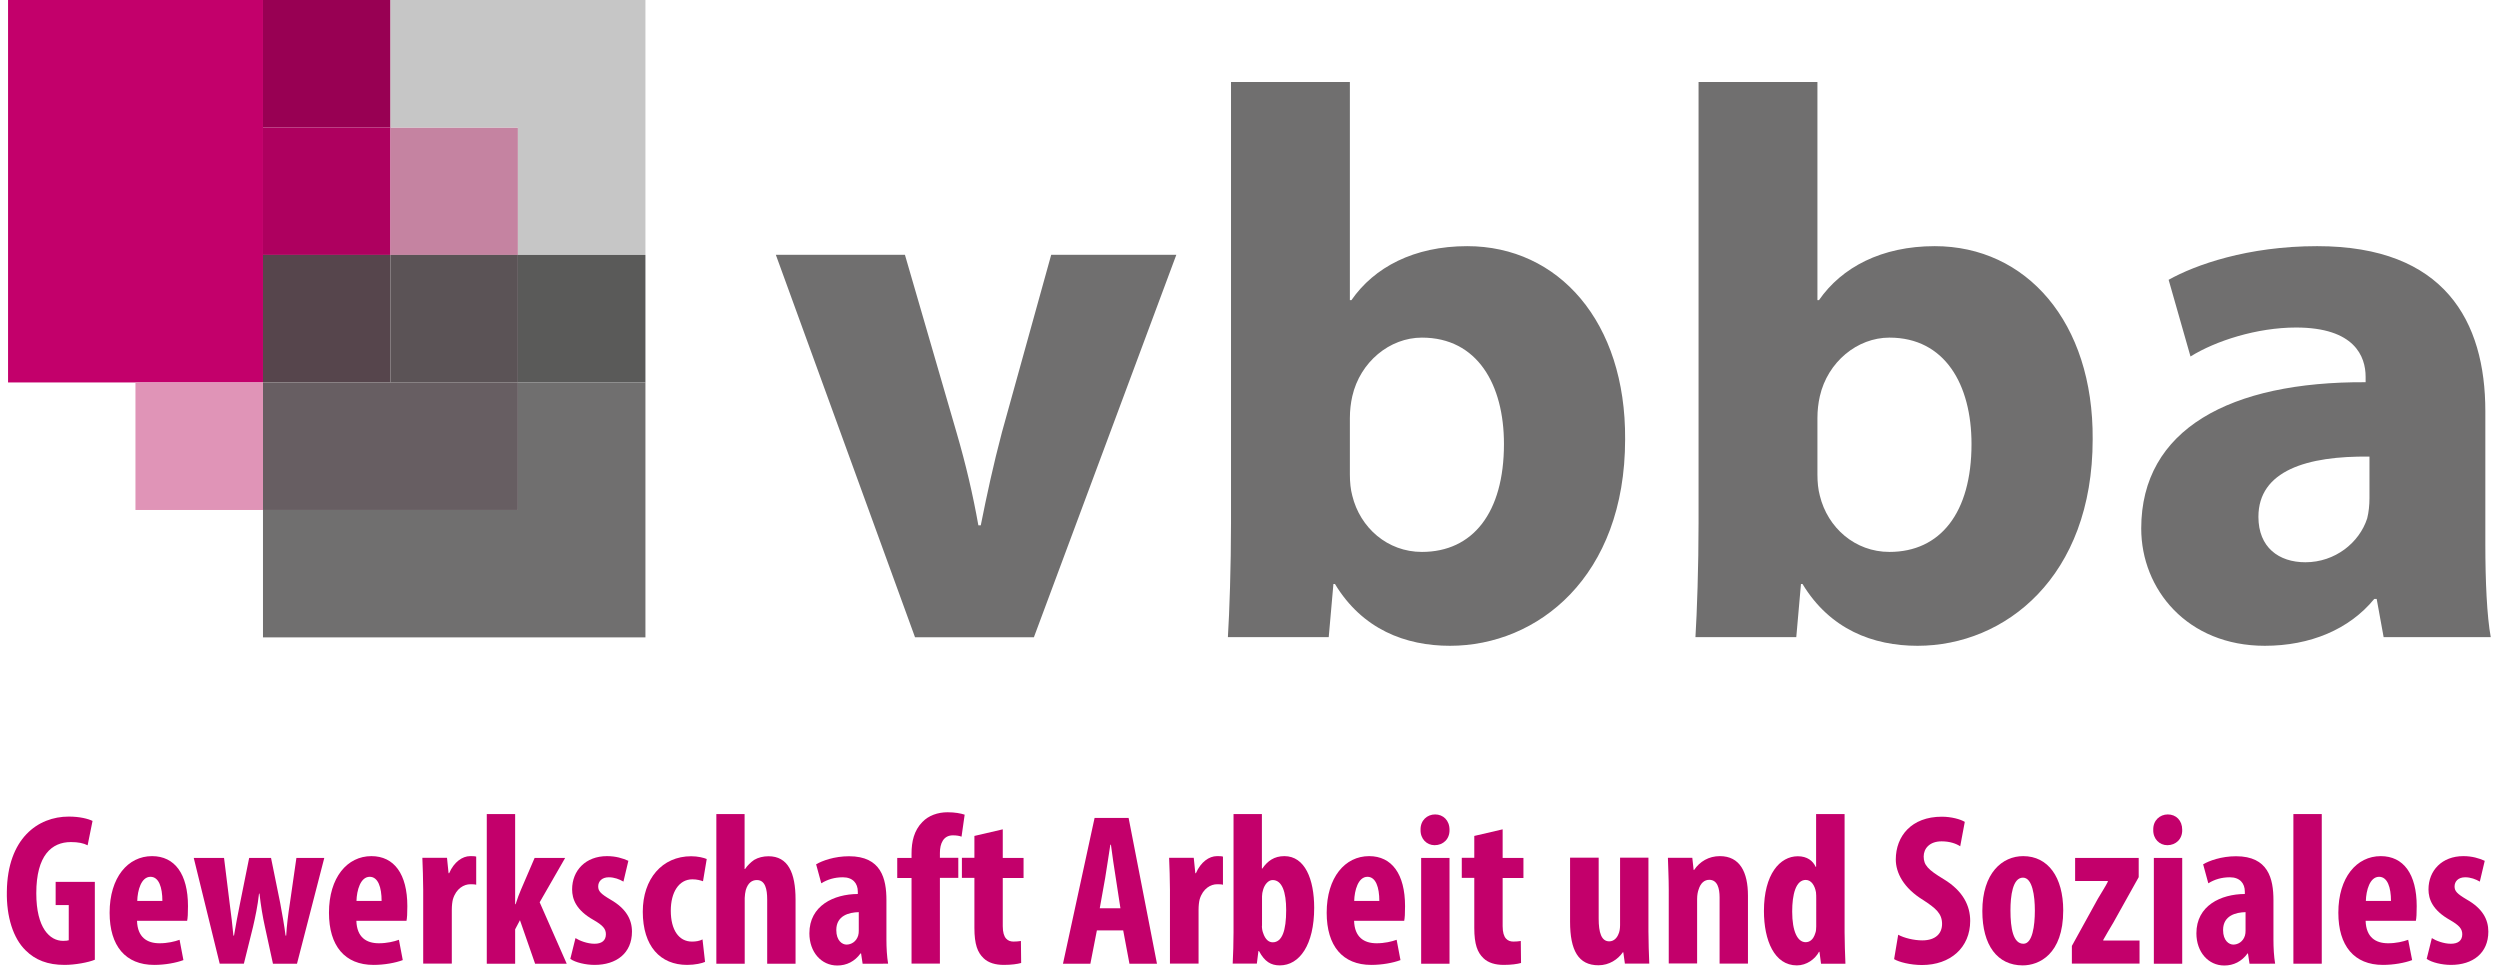
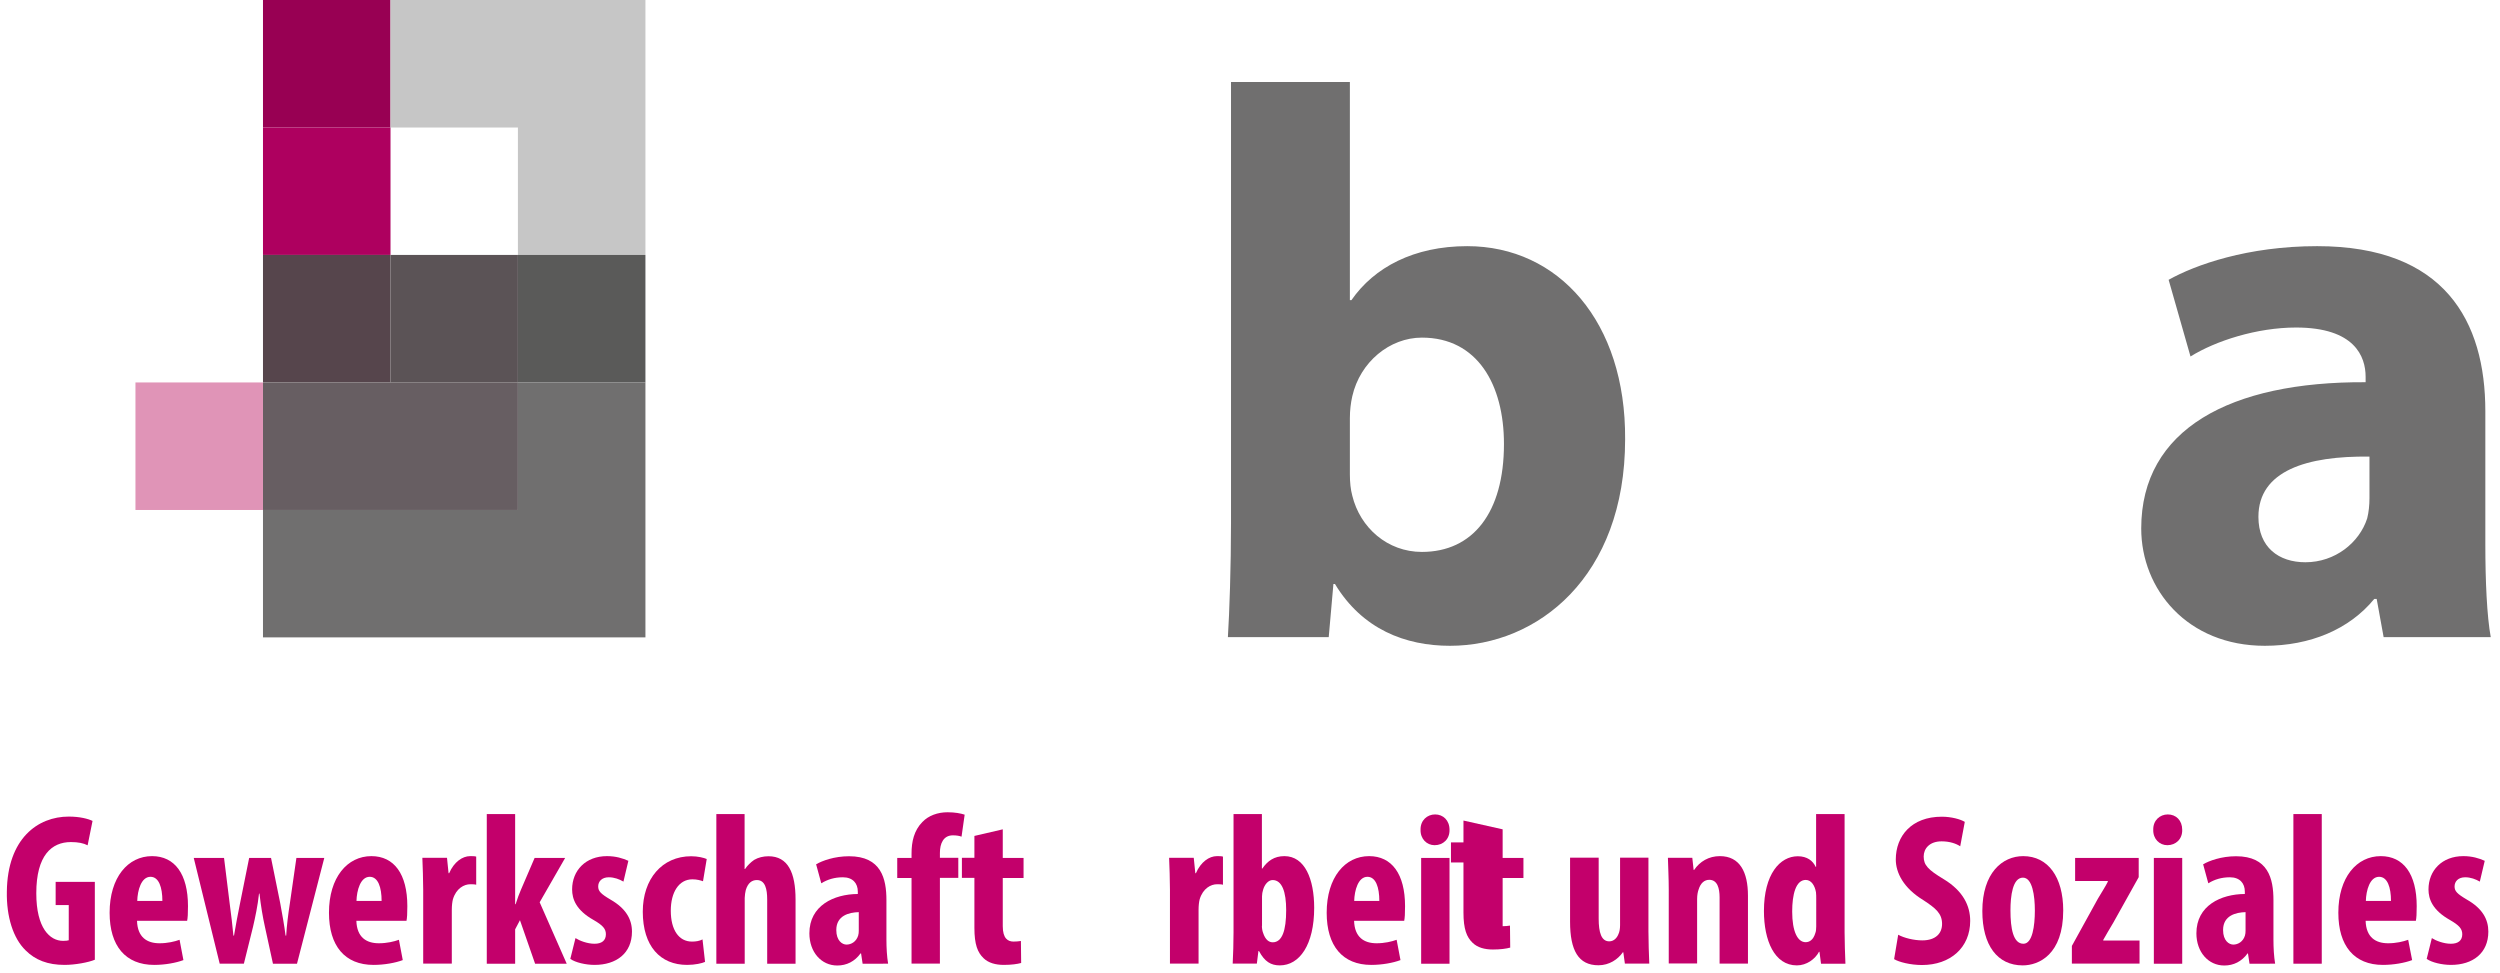
<svg xmlns="http://www.w3.org/2000/svg" version="1.1" id="Ebene_1" x="0px" y="0px" viewBox="0 0 208 80.95" style="enable-background:new 0 0 208 80.95;" xml:space="preserve">
  <style type="text/css">
	.st0{fill:#C3006B;}
	.st1{fill:#980053;}
	.st2{fill:#AE005F;}
	.st3{fill:#56454C;}
	.st4{fill:#675E62;}
	.st5{fill:#C583A1;}
	.st6{fill:#C6C6C6;}
	.st7{fill:#5B5356;}
	.st8{fill:#5A5A59;}
	.st9{fill:#706F6F;}
	.st10{fill:#E094B7;}
</style>
  <g>
    <g>
-       <polygon class="st0" points="0.67,0 21.88,0 21.88,31.82 0.67,31.82 0.67,0   " />
      <polygon class="st1" points="21.88,0 32.49,0 32.49,10.61 21.88,10.61 21.88,0   " />
      <polygon class="st2" points="21.88,10.61 32.49,10.61 32.49,21.21 21.88,21.21 21.88,10.61   " />
      <polygon class="st3" points="21.88,21.21 32.49,21.21 32.49,31.82 21.88,31.82 21.88,21.21   " />
      <polygon class="st4" points="21.88,31.82 43.09,31.82 43.09,42.43 21.88,42.43 21.88,31.82   " />
-       <polygon class="st5" points="32.49,10.61 43.09,10.61 43.09,21.21 32.49,21.21 32.49,10.61   " />
      <polygon class="st6" points="32.49,0 32.49,10.61 43.09,10.61 43.09,21.21 53.7,21.21 53.7,0 32.49,0   " />
      <polygon class="st7" points="32.49,21.21 43.09,21.21 43.09,31.82 32.49,31.82 32.49,21.21   " />
      <polygon class="st8" points="43.09,21.21 53.7,21.21 53.7,31.82 43.09,31.82 43.09,21.21   " />
      <polygon class="st9" points="43.09,31.82 43.09,42.43 21.88,42.43 21.88,53.03 53.7,53.03 53.7,31.82 43.09,31.82   " />
      <polygon class="st10" points="11.27,31.82 21.88,31.82 21.88,42.43 11.27,42.43 11.27,31.82   " />
    </g>
    <g>
-       <path class="st9" d="M75.29,21.2l4.29,14.77c0.78,2.67,1.37,5.2,1.82,7.74h0.2c0.52-2.6,1.04-5.01,1.76-7.74l4.1-14.77h10.41    L86.02,53.02h-9.89L64.55,21.2H75.29z" />
      <path class="st9" d="M102.16,53.02c0.13-2.08,0.26-5.92,0.26-9.5V6.82h9.89v18.15h0.13c1.89-2.73,5.2-4.49,9.63-4.49    c7.61,0,13.21,6.31,13.14,16.07c0,11.45-7.29,17.18-14.57,17.18c-3.71,0-7.29-1.37-9.57-5.14h-0.13l-0.39,4.42H102.16z     M112.31,39.48c0,0.65,0.06,1.24,0.2,1.76c0.65,2.67,2.93,4.68,5.79,4.68c4.23,0,6.83-3.25,6.83-8.98c0-4.94-2.21-8.85-6.83-8.85    c-2.67,0-5.14,2.02-5.79,4.88c-0.13,0.58-0.2,1.17-0.2,1.82V39.48z" />
-       <path class="st9" d="M141.06,53.02c0.13-2.08,0.26-5.92,0.26-9.5V6.82h9.89v18.15h0.13c1.89-2.73,5.21-4.49,9.63-4.49    c7.61,0,13.21,6.31,13.14,16.07c0,11.45-7.29,17.18-14.57,17.18c-3.71,0-7.29-1.37-9.57-5.14h-0.13l-0.39,4.42H141.06z     M151.21,39.48c0,0.65,0.06,1.24,0.2,1.76c0.65,2.67,2.93,4.68,5.79,4.68c4.23,0,6.83-3.25,6.83-8.98c0-4.94-2.21-8.85-6.83-8.85    c-2.67,0-5.14,2.02-5.79,4.88c-0.13,0.58-0.2,1.17-0.2,1.82V39.48z" />
      <path class="st9" d="M198.32,53.02l-0.58-3.19h-0.2c-2.08,2.54-5.34,3.9-9.11,3.9c-6.44,0-10.28-4.69-10.28-9.76    c0-8.27,7.42-12.23,18.67-12.17v-0.45c0-1.69-0.91-4.1-5.79-4.1c-3.25,0-6.7,1.11-8.78,2.41l-1.82-6.38    c2.21-1.24,6.57-2.8,12.36-2.8c10.61,0,13.99,6.25,13.99,13.73v11.06c0,3.06,0.13,5.99,0.45,7.74H198.32z M197.14,37.99    c-5.2-0.07-9.24,1.17-9.24,5.01c0,2.54,1.69,3.78,3.91,3.78c2.47,0,4.49-1.63,5.14-3.65c0.13-0.52,0.19-1.1,0.19-1.69V37.99z" />
    </g>
    <g>
      <path class="st0" d="M7.89,79.85c-0.52,0.22-1.64,0.43-2.52,0.43c-1.39,0-2.43-0.4-3.24-1.21c-1.04-1.01-1.6-2.81-1.56-4.89    c0.05-4.41,2.57-6.24,5.15-6.24c0.92,0,1.6,0.18,1.98,0.36l-0.41,2.03c-0.34-0.18-0.79-0.27-1.39-0.27c-1.6,0-2.88,1.1-2.88,4.26    c0,2.91,1.13,3.96,2.23,3.96c0.22,0,0.38-0.02,0.47-0.05V75.3H4.63v-1.93h3.26V79.85z" />
      <path class="st0" d="M11.4,76.61c0.04,1.37,0.83,1.87,1.87,1.87c0.67,0,1.26-0.14,1.67-0.29l0.32,1.69    c-0.61,0.23-1.53,0.4-2.43,0.4c-2.39,0-3.71-1.58-3.71-4.34c0-2.95,1.53-4.71,3.53-4.71c1.89,0,2.99,1.49,2.99,4.16    c0,0.63-0.02,0.97-0.07,1.22H11.4z M13.51,74.96c0-1.13-0.29-2.01-0.99-2.01c-0.77,0-1.08,1.13-1.1,2.01H13.51z" />
      <path class="st0" d="M18.64,71.38l0.47,3.8c0.13,0.96,0.23,1.83,0.31,2.66h0.05c0.14-0.83,0.32-1.8,0.49-2.63l0.77-3.83h1.82    l0.76,3.74c0.18,0.99,0.34,1.85,0.45,2.72h0.05c0.05-0.83,0.16-1.75,0.31-2.7l0.54-3.76h2.32l-2.27,8.8h-2l-0.67-3.08    c-0.18-0.81-0.34-1.75-0.45-2.75h-0.04c-0.11,1.02-0.31,1.94-0.5,2.77l-0.76,3.06h-2.01l-2.16-8.8H18.64z" />
      <path class="st0" d="M29.65,76.61c0.04,1.37,0.83,1.87,1.87,1.87c0.67,0,1.26-0.14,1.67-0.29l0.32,1.69    c-0.61,0.23-1.53,0.4-2.43,0.4c-2.39,0-3.71-1.58-3.71-4.34c0-2.95,1.53-4.71,3.53-4.71c1.89,0,2.99,1.49,2.99,4.16    c0,0.63-0.02,0.97-0.07,1.22H29.65z M31.75,74.96c0-1.13-0.29-2.01-0.99-2.01c-0.77,0-1.08,1.13-1.1,2.01H31.75z" />
      <path class="st0" d="M35.21,74.02c0-0.88-0.04-1.84-0.07-2.65h2.05l0.13,1.28h0.05c0.4-0.93,1.1-1.42,1.75-1.42    c0.23,0,0.36,0,0.5,0.04v2.34c-0.14-0.04-0.31-0.04-0.5-0.04c-0.5,0-1.17,0.34-1.44,1.26c-0.05,0.2-0.09,0.5-0.09,0.88v4.46h-2.38    V74.02z" />
      <path class="st0" d="M42.86,75.23h0.04c0.16-0.5,0.29-0.86,0.45-1.22l1.13-2.63h2.54l-2.12,3.69l2.25,5.11h-2.63l-1.26-3.62    l-0.4,0.76v2.86H40.5V67.73h2.36V75.23z" />
      <path class="st0" d="M47.88,78.05c0.34,0.22,0.99,0.47,1.58,0.47c0.61,0,0.95-0.27,0.95-0.79c0-0.45-0.25-0.74-1.03-1.19    c-1.44-0.81-1.78-1.73-1.78-2.54c0-1.58,1.13-2.77,2.9-2.77c0.74,0,1.31,0.18,1.78,0.39l-0.41,1.73c-0.34-0.2-0.76-0.36-1.22-0.36    c-0.59,0-0.88,0.36-0.88,0.76c0,0.39,0.2,0.61,1.03,1.1c1.29,0.74,1.78,1.65,1.78,2.66c0,1.8-1.3,2.77-3.11,2.77    c-0.74,0-1.6-0.2-2.02-0.5L47.88,78.05z" />
      <path class="st0" d="M58.66,80.03c-0.23,0.11-0.83,0.25-1.49,0.25c-2.23,0-3.69-1.55-3.69-4.43c0-2.72,1.6-4.61,4.03-4.61    c0.56,0,1.06,0.13,1.29,0.23l-0.31,1.85c-0.2-0.07-0.49-0.16-0.88-0.16c-1.13,0-1.8,1.08-1.8,2.61c0,1.6,0.67,2.57,1.76,2.57    c0.34,0,0.63-0.05,0.88-0.18L58.66,80.03z" />
      <path class="st0" d="M59.59,67.73h2.36v4.57h0.04c0.2-0.3,0.47-0.56,0.76-0.76c0.34-0.2,0.76-0.3,1.19-0.3    c1.62,0,2.25,1.37,2.25,3.6v5.34h-2.36v-5.34c0-0.86-0.16-1.62-0.86-1.62c-0.4,0-0.74,0.23-0.92,0.83    c-0.04,0.14-0.09,0.47-0.09,0.66v5.47h-2.36V67.73z" />
      <path class="st0" d="M71.77,80.18l-0.13-0.86h-0.04c-0.49,0.68-1.17,1.01-1.94,1.01c-1.33,0-2.32-1.12-2.32-2.68    c0-2.3,2.03-3.26,4.03-3.27v-0.2c0-0.68-0.41-1.19-1.24-1.19c-0.7,0-1.28,0.18-1.8,0.5l-0.43-1.58c0.49-0.29,1.51-0.67,2.74-0.67    c2.68,0,3.11,1.87,3.11,3.65v3.27c0,0.7,0.04,1.42,0.14,2.02H71.77z M71.45,75.89c-0.79,0.02-1.87,0.27-1.87,1.49    c0,0.88,0.49,1.21,0.85,1.21c0.38,0,0.81-0.23,0.97-0.75c0.04-0.13,0.05-0.27,0.05-0.41V75.89z" />
      <path class="st0" d="M75.84,80.18v-7.13h-1.19v-1.67h1.19v-0.36c0-0.99,0.2-1.91,0.9-2.63c0.52-0.54,1.28-0.81,2.1-0.81    c0.61,0,1.08,0.09,1.42,0.2L80,69.61c-0.18-0.07-0.43-0.11-0.72-0.11c-0.79,0-1.08,0.68-1.08,1.46v0.41h1.53v1.67H78.2v7.13H75.84    z" />
      <path class="st0" d="M83.43,69v2.38h1.73v1.67h-1.73v4.01c0,1.03,0.43,1.28,0.9,1.28c0.23,0,0.41-0.02,0.61-0.05l0.02,1.83    c-0.32,0.09-0.81,0.16-1.44,0.16c-0.68,0-1.28-0.16-1.69-0.56c-0.49-0.47-0.76-1.13-0.76-2.52v-4.16h-1.04v-1.67h1.04v-1.82    L83.43,69z" />
-       <path class="st0" d="M91.26,77.41l-0.54,2.77h-2.28l2.63-12.13h2.83l2.36,12.13h-2.29l-0.52-2.77H91.26z M93.22,75.57l-0.39-2.54    c-0.13-0.74-0.29-1.94-0.4-2.75h-0.05c-0.13,0.81-0.31,2.07-0.43,2.77l-0.45,2.52H93.22z" />
      <path class="st0" d="M97.34,74.02c0-0.88-0.04-1.84-0.07-2.65h2.05l0.13,1.28h0.05c0.4-0.93,1.1-1.42,1.75-1.42    c0.23,0,0.36,0,0.5,0.04v2.34c-0.14-0.04-0.31-0.04-0.5-0.04c-0.5,0-1.17,0.34-1.44,1.26c-0.05,0.2-0.09,0.5-0.09,0.88v4.46h-2.38    V74.02z" />
      <path class="st0" d="M102.56,80.18c0.04-0.77,0.07-1.76,0.07-2.61v-9.84h2.36v4.53h0.04c0.43-0.63,0.99-1.03,1.83-1.03    c1.71,0,2.48,1.92,2.48,4.3c0,3.08-1.22,4.79-2.86,4.79c-0.74,0-1.26-0.31-1.73-1.19h-0.05l-0.13,1.04H102.56z M104.99,77.03    c0,0.21,0.04,0.43,0.09,0.56c0.2,0.63,0.52,0.81,0.81,0.81c0.79,0,1.12-0.99,1.12-2.68c0-1.51-0.34-2.5-1.13-2.5    c-0.36,0-0.67,0.38-0.79,0.81c-0.05,0.14-0.09,0.38-0.09,0.54V77.03z" />
      <path class="st0" d="M112.66,76.61c0.04,1.37,0.83,1.87,1.87,1.87c0.67,0,1.26-0.14,1.67-0.29l0.32,1.69    c-0.61,0.23-1.53,0.4-2.43,0.4c-2.39,0-3.71-1.58-3.71-4.34c0-2.95,1.53-4.71,3.53-4.71c1.89,0,2.99,1.49,2.99,4.16    c0,0.63-0.02,0.97-0.07,1.22H112.66z M114.76,74.96c0-1.13-0.29-2.01-0.99-2.01c-0.77,0-1.08,1.13-1.1,2.01H114.76z" />
      <path class="st0" d="M120.6,69.04c0.02,0.76-0.52,1.28-1.24,1.28c-0.65,0-1.19-0.52-1.17-1.28c-0.02-0.79,0.56-1.28,1.21-1.28    C120.07,67.76,120.6,68.25,120.6,69.04z M118.24,80.18v-8.8h2.36v8.8H118.24z" />
-       <path class="st0" d="M125.02,69v2.38h1.73v1.67h-1.73v4.01c0,1.03,0.43,1.28,0.9,1.28c0.23,0,0.42-0.02,0.61-0.05l0.02,1.83    c-0.32,0.09-0.81,0.16-1.44,0.16c-0.68,0-1.28-0.16-1.69-0.56c-0.49-0.47-0.76-1.13-0.76-2.52v-4.16h-1.04v-1.67h1.04v-1.82    L125.02,69z" />
+       <path class="st0" d="M125.02,69v2.38h1.73v1.67h-1.73v4.01c0.23,0,0.42-0.02,0.61-0.05l0.02,1.83    c-0.32,0.09-0.81,0.16-1.44,0.16c-0.68,0-1.28-0.16-1.69-0.56c-0.49-0.47-0.76-1.13-0.76-2.52v-4.16h-1.04v-1.67h1.04v-1.82    L125.02,69z" />
      <path class="st0" d="M137.15,77.49c0,0.94,0.04,1.85,0.07,2.68h-2.03l-0.13-0.94h-0.04c-0.41,0.59-1.13,1.08-2.03,1.08    c-1.67,0-2.36-1.24-2.36-3.62v-5.33h2.38v5.07c0,1.15,0.22,1.89,0.88,1.89c0.4,0,0.65-0.31,0.76-0.59    c0.09-0.18,0.14-0.45,0.14-0.76v-5.61h2.36V77.49z" />
      <path class="st0" d="M138.84,74.02c0-0.97-0.05-1.82-0.07-2.65h2.03l0.11,1.01h0.04c0.47-0.7,1.22-1.15,2.14-1.15    c1.67,0,2.34,1.33,2.34,3.29v5.65h-2.36v-5.51c0-0.75-0.18-1.46-0.86-1.46c-0.4,0-0.72,0.27-0.88,0.79    c-0.07,0.18-0.13,0.47-0.13,0.81v5.36h-2.36V74.02z" />
      <path class="st0" d="M153.47,67.73v9.84c0,0.84,0.04,1.8,0.07,2.61h-2.03l-0.13-0.99h-0.04c-0.32,0.61-1.03,1.13-1.84,1.13    c-1.87,0-2.74-2.07-2.74-4.53c0-3.06,1.33-4.55,2.82-4.55c0.77,0,1.26,0.38,1.48,0.88h0.04v-4.39H153.47z M151.11,74.76    c0-0.16,0-0.34-0.02-0.52c-0.09-0.54-0.38-1.03-0.85-1.03c-0.83,0-1.13,1.21-1.13,2.63c0,1.67,0.45,2.55,1.12,2.55    c0.29,0,0.63-0.16,0.81-0.77c0.05-0.13,0.07-0.32,0.07-0.54V74.76z" />
      <path class="st0" d="M157.93,77.77c0.49,0.27,1.31,0.47,2,0.47c1.12,0,1.65-0.58,1.65-1.37c0-0.88-0.54-1.31-1.56-1.98    c-1.66-1.01-2.29-2.29-2.29-3.38c0-1.94,1.3-3.56,3.83-3.56c0.79,0,1.55,0.21,1.91,0.43l-0.38,2.03    c-0.34-0.22-0.86-0.41-1.55-0.41c-1.01,0-1.49,0.61-1.49,1.26c0,0.72,0.36,1.1,1.67,1.89c1.6,0.97,2.2,2.2,2.2,3.47    c0,2.21-1.64,3.67-4.01,3.67c-0.97,0-1.93-0.25-2.32-0.49L157.93,77.77z" />
      <path class="st0" d="M171.66,75.75c0,3.67-2.03,4.57-3.37,4.57c-2.1,0-3.36-1.66-3.36-4.52c0-3.17,1.66-4.57,3.4-4.57    C170.4,71.23,171.66,72.98,171.66,75.75z M167.27,75.75c0,1.51,0.23,2.77,1.08,2.77c0.75,0,0.95-1.48,0.95-2.77    c0-1.21-0.2-2.73-0.99-2.73C167.45,73.02,167.27,74.54,167.27,75.75z" />
      <path class="st0" d="M172.38,78.7l2.16-3.92c0.29-0.5,0.67-1.08,0.83-1.42V73.3h-2.72v-1.92h5.29v1.6l-2.11,3.78    c-0.3,0.52-0.65,1.08-0.84,1.44v0.05h3.02v1.92h-5.63V78.7z" />
      <path class="st0" d="M181.56,69.04c0.02,0.76-0.52,1.28-1.24,1.28c-0.65,0-1.19-0.52-1.17-1.28c-0.02-0.79,0.56-1.28,1.21-1.28    C181.04,67.76,181.56,68.25,181.56,69.04z M179.2,80.18v-8.8h2.36v8.8H179.2z" />
      <path class="st0" d="M187.16,80.18l-0.13-0.86H187c-0.49,0.68-1.17,1.01-1.94,1.01c-1.33,0-2.32-1.12-2.32-2.68    c0-2.3,2.03-3.26,4.03-3.27v-0.2c0-0.68-0.41-1.19-1.24-1.19c-0.7,0-1.28,0.18-1.8,0.5l-0.43-1.58c0.49-0.29,1.51-0.67,2.74-0.67    c2.68,0,3.11,1.87,3.11,3.65v3.27c0,0.7,0.04,1.42,0.14,2.02H187.16z M186.83,75.89c-0.79,0.02-1.87,0.27-1.87,1.49    c0,0.88,0.49,1.21,0.85,1.21c0.38,0,0.81-0.23,0.97-0.75c0.04-0.13,0.05-0.27,0.05-0.41V75.89z" />
      <path class="st0" d="M190.81,67.73h2.36v12.45h-2.36V67.73z" />
      <path class="st0" d="M196.82,76.61c0.04,1.37,0.83,1.87,1.87,1.87c0.67,0,1.26-0.14,1.67-0.29l0.33,1.69    c-0.61,0.23-1.53,0.4-2.43,0.4c-2.39,0-3.71-1.58-3.71-4.34c0-2.95,1.53-4.71,3.53-4.71c1.89,0,2.99,1.49,2.99,4.16    c0,0.63-0.02,0.97-0.07,1.22H196.82z M198.93,74.96c0-1.13-0.29-2.01-0.99-2.01c-0.77,0-1.08,1.13-1.1,2.01H198.93z" />
      <path class="st0" d="M202.33,78.05c0.34,0.22,0.99,0.47,1.58,0.47c0.61,0,0.95-0.27,0.95-0.79c0-0.45-0.25-0.74-1.03-1.19    c-1.44-0.81-1.78-1.73-1.78-2.54c0-1.58,1.13-2.77,2.9-2.77c0.74,0,1.31,0.18,1.78,0.39l-0.41,1.73c-0.34-0.2-0.76-0.36-1.22-0.36    c-0.59,0-0.88,0.36-0.88,0.76c0,0.39,0.2,0.61,1.03,1.1c1.3,0.74,1.78,1.65,1.78,2.66c0,1.8-1.3,2.77-3.11,2.77    c-0.74,0-1.6-0.2-2.02-0.5L202.33,78.05z" />
    </g>
  </g>
</svg>